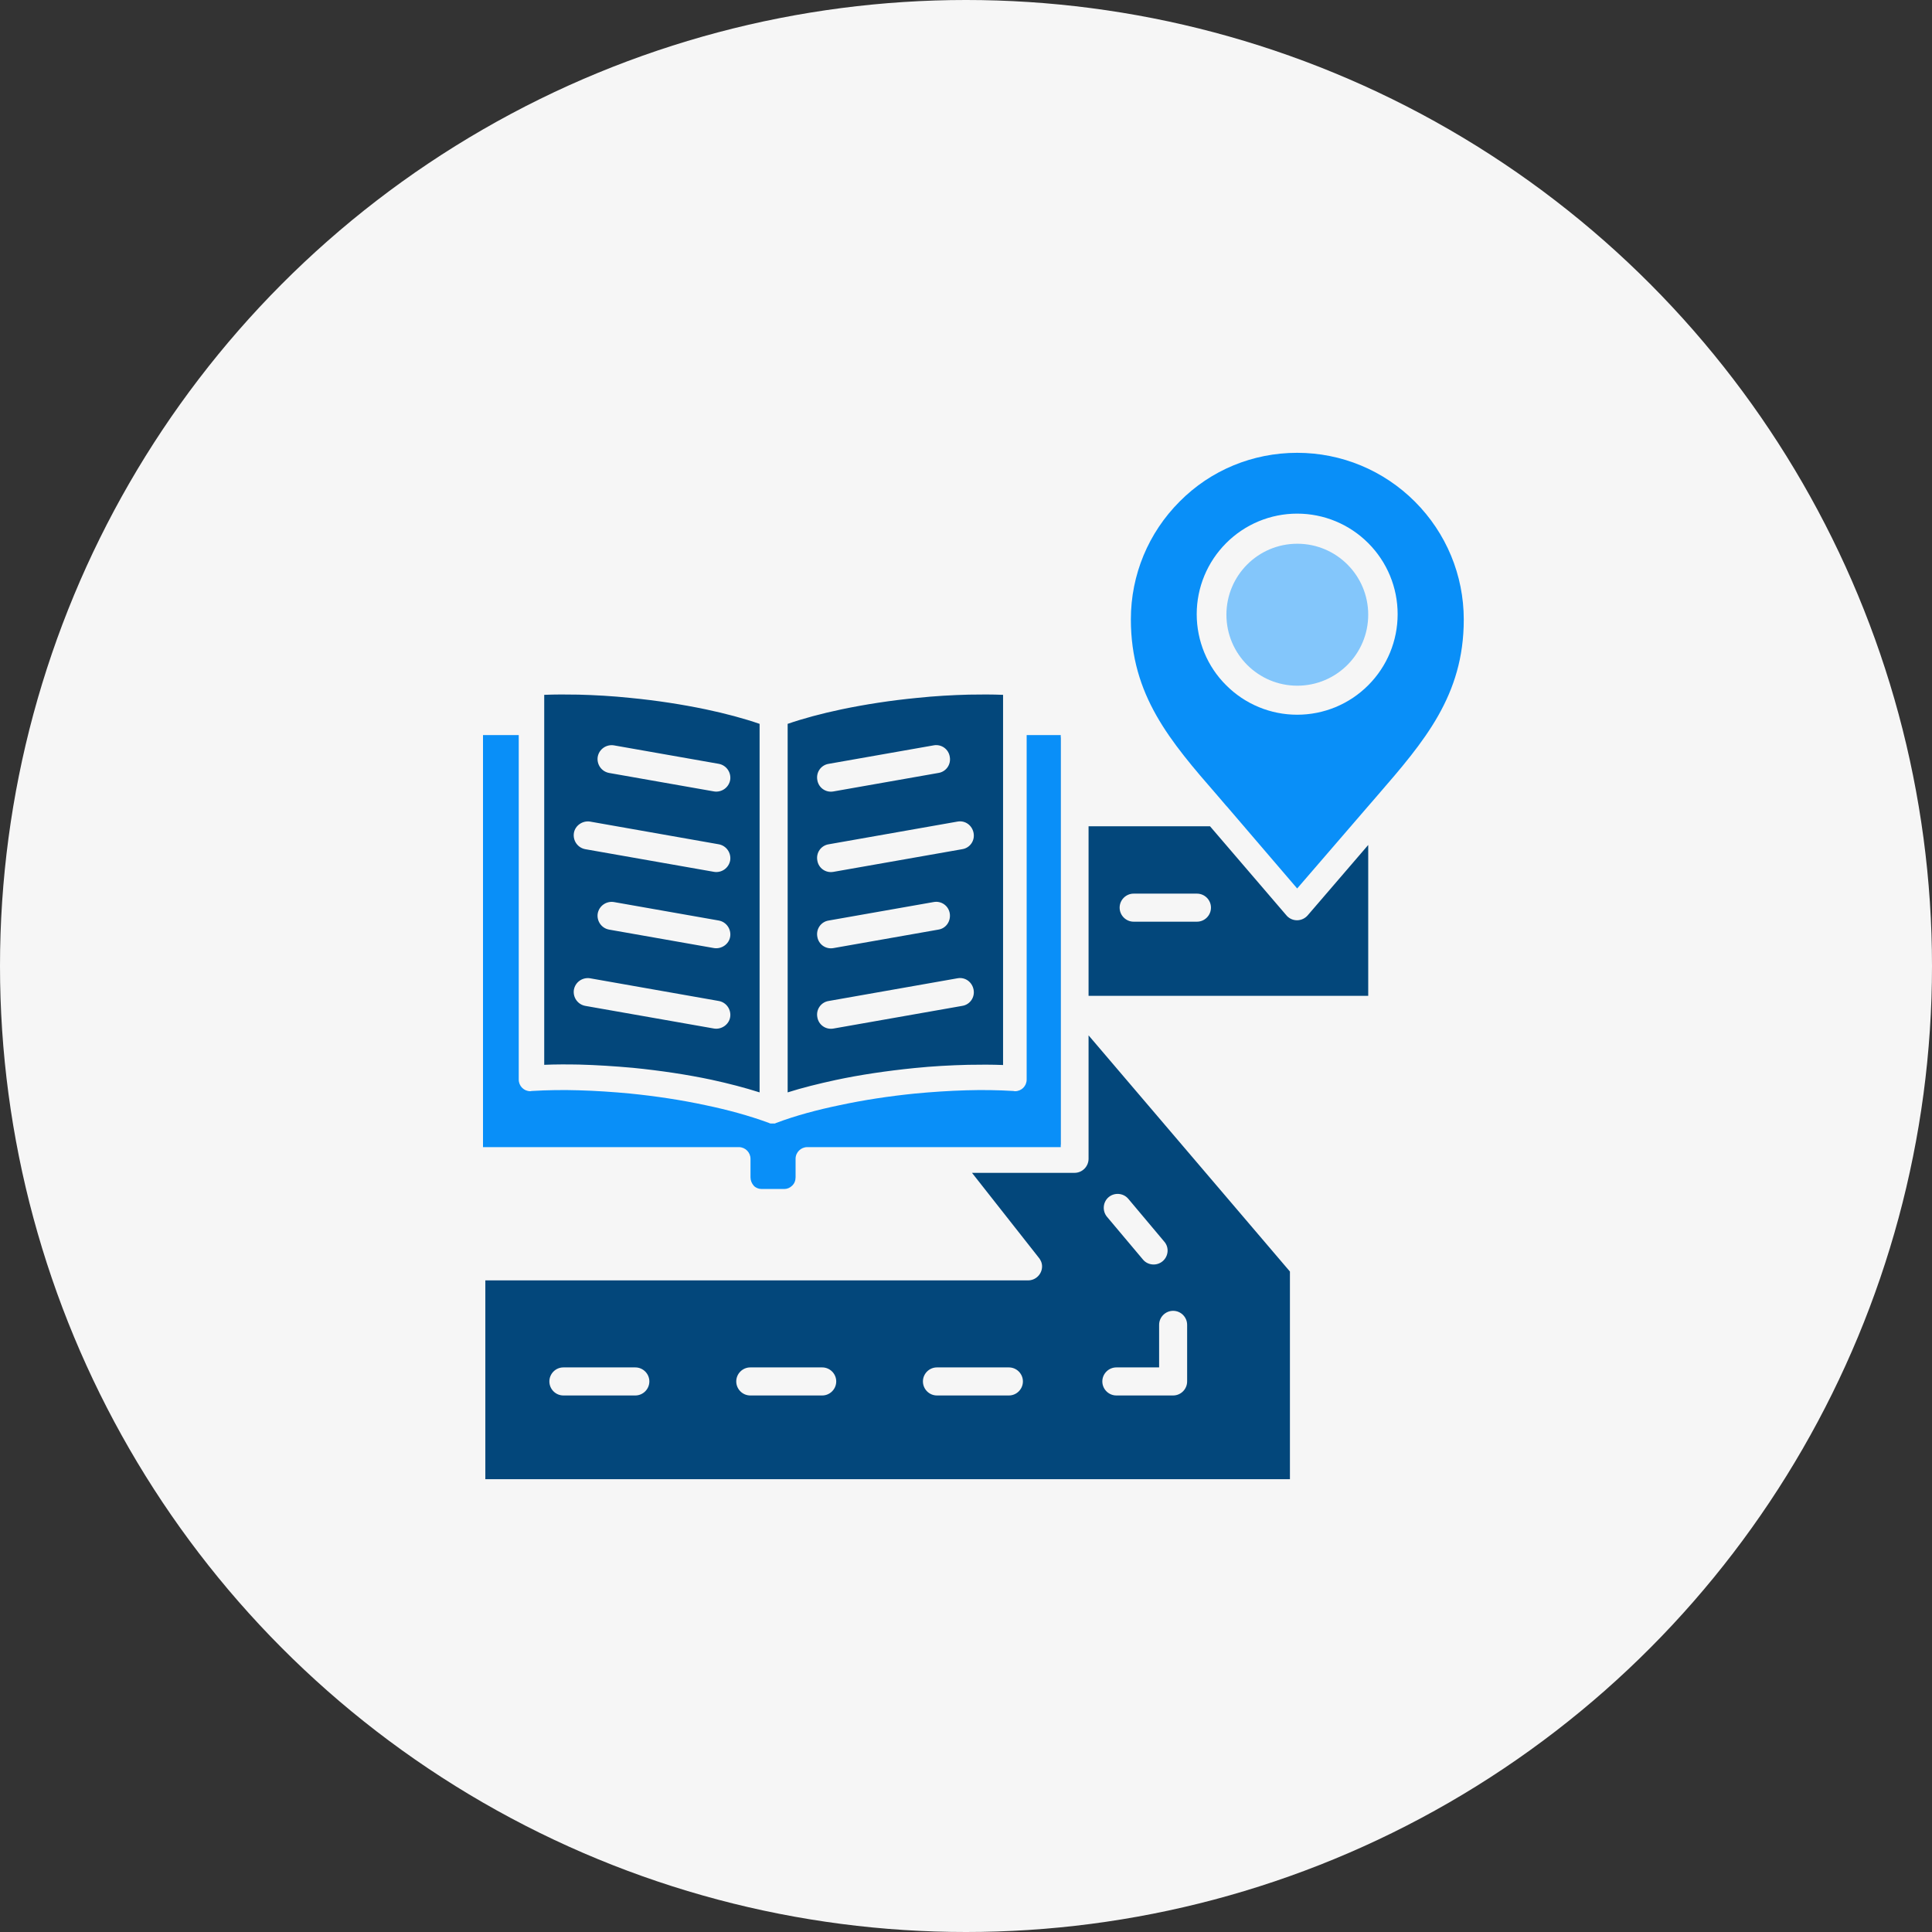
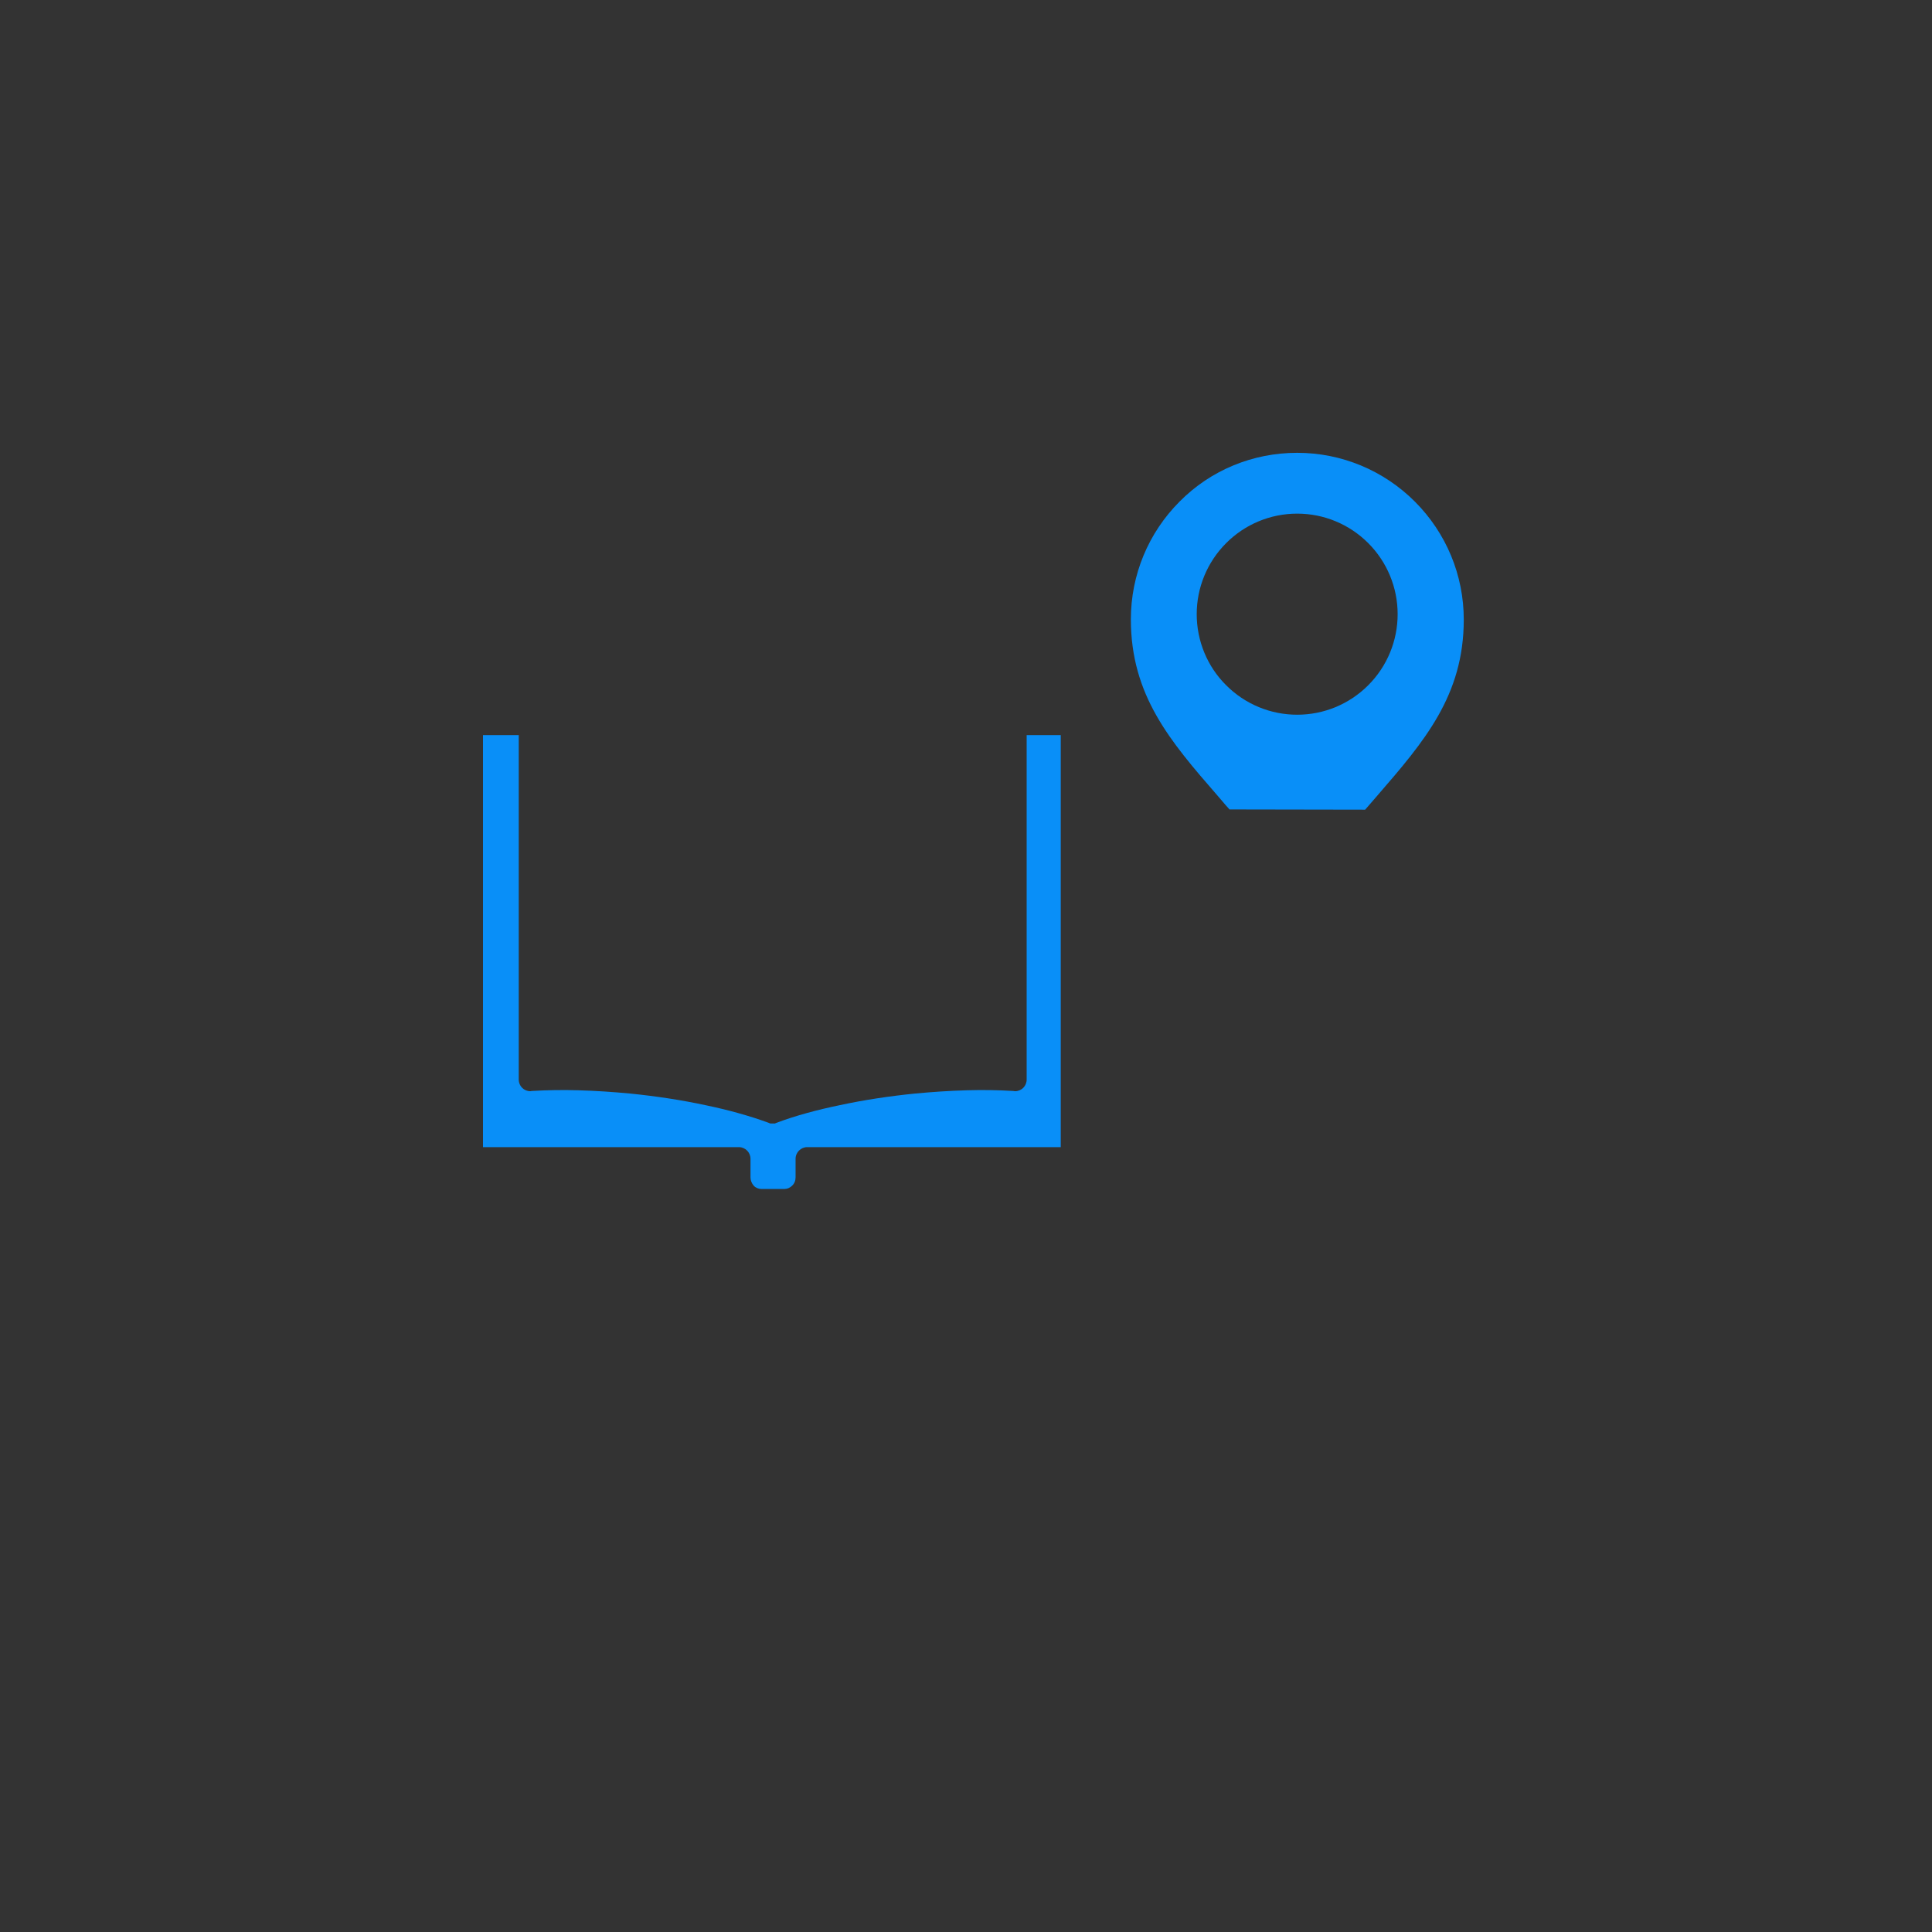
<svg xmlns="http://www.w3.org/2000/svg" width="48" height="48" viewBox="0 0 48 48" fill="none">
  <rect x="0" y="0" width="48" height="48" fill="#333333" stroke="none" />
-   <circle cx="24" cy="24" r="24" fill="#F6F6F6" />
-   <path d="M13.997 34.67C13.805 34.67 13.649 34.513 13.649 34.321C13.649 34.13 13.805 33.973 13.997 33.973H15.784C15.976 33.973 16.133 34.13 16.133 34.321C16.133 34.513 15.976 34.67 15.784 34.67H13.997ZM18.64 34.67C18.449 34.67 18.292 34.513 18.292 34.321C18.292 34.13 18.449 33.973 18.64 33.973H20.428C20.619 33.973 20.776 34.13 20.776 34.321C20.776 34.513 20.619 34.67 20.428 34.67H18.64ZM23.278 34.67C23.086 34.67 22.93 34.513 22.93 34.321C22.93 34.13 23.086 33.973 23.278 33.973H25.066C25.257 33.973 25.414 34.13 25.414 34.321C25.414 34.513 25.257 34.67 25.066 34.67H23.278ZM27.736 34.67C27.544 34.67 27.387 34.513 27.387 34.321C27.387 34.13 27.544 33.973 27.736 33.973H28.798V32.915C28.798 32.724 28.955 32.567 29.146 32.567C29.338 32.567 29.494 32.724 29.494 32.915V34.321C29.494 34.513 29.338 34.67 29.146 34.67H27.736ZM28.165 22.899C27.974 22.899 27.817 22.742 27.817 22.55C27.817 22.359 27.974 22.202 28.165 22.202H29.738C29.93 22.202 30.086 22.359 30.086 22.55C30.086 22.742 29.93 22.899 29.738 22.899H28.165ZM27.503 30.231C27.382 30.086 27.399 29.865 27.544 29.743C27.689 29.621 27.91 29.639 28.032 29.784L28.925 30.847C29.053 30.992 29.03 31.213 28.885 31.335C28.74 31.457 28.519 31.44 28.397 31.294L27.503 30.231ZM27.045 25.723V28.79C27.045 28.982 26.888 29.139 26.697 29.139H24.149L25.791 31.225C25.849 31.289 25.89 31.37 25.89 31.463C25.89 31.655 25.733 31.811 25.542 31.811H12.058V36.75H32.048V31.591L27.045 25.723ZM19.569 17.984V27.14C19.935 27.024 20.335 26.925 20.765 26.832C21.363 26.704 22.024 26.606 22.715 26.536C23.173 26.489 23.62 26.466 24.05 26.455C24.352 26.449 24.642 26.449 24.921 26.46V17.263C24.648 17.252 24.363 17.252 24.067 17.258C23.661 17.269 23.232 17.292 22.785 17.339C22.123 17.403 21.49 17.502 20.91 17.623C20.411 17.728 19.958 17.85 19.569 17.984ZM12.824 26.821V18.321H12.058V28.442H18.35C18.542 28.442 18.698 28.599 18.698 28.79V29.249C18.698 29.319 18.727 29.377 18.768 29.418C18.809 29.458 18.861 29.482 18.919 29.482H19.488C19.546 29.482 19.604 29.458 19.639 29.418C19.679 29.377 19.708 29.313 19.708 29.249V28.79C19.708 28.599 19.865 28.442 20.056 28.442H26.348V18.321H25.617V26.821C25.617 27.012 25.46 27.169 25.269 27.169C25.251 27.169 25.24 27.169 25.222 27.163C24.863 27.14 24.474 27.134 24.061 27.146C23.655 27.158 23.226 27.181 22.779 27.227C22.117 27.291 21.484 27.39 20.904 27.512C20.306 27.64 19.778 27.791 19.337 27.954L19.331 27.959L19.325 27.965H19.279H19.285H19.105L19.099 27.959L19.093 27.954C18.658 27.791 18.124 27.64 17.526 27.512C16.945 27.39 16.313 27.291 15.651 27.227C15.204 27.181 14.774 27.158 14.368 27.146C13.962 27.134 13.573 27.14 13.213 27.163C13.196 27.163 13.184 27.169 13.167 27.169C12.981 27.169 12.824 27.012 12.824 26.821ZM13.521 19.21V26.455C13.794 26.443 14.09 26.443 14.392 26.449C14.815 26.46 15.268 26.489 15.726 26.53C16.423 26.6 17.079 26.699 17.677 26.826C18.106 26.919 18.507 27.024 18.872 27.14V17.984C18.483 17.85 18.031 17.728 17.532 17.623C16.951 17.502 16.319 17.403 15.657 17.339C15.21 17.292 14.78 17.269 14.374 17.258C14.078 17.252 13.794 17.252 13.521 17.263V19.21ZM17.857 24.869C18.048 24.903 18.17 25.084 18.141 25.269C18.112 25.455 17.926 25.583 17.741 25.554L14.542 24.991C14.351 24.956 14.229 24.776 14.258 24.59C14.293 24.398 14.473 24.276 14.659 24.305L17.857 24.869ZM17.857 18.977C18.048 19.012 18.17 19.192 18.141 19.378C18.106 19.57 17.926 19.692 17.741 19.663L15.134 19.204C14.943 19.169 14.821 18.989 14.85 18.803C14.885 18.611 15.065 18.489 15.251 18.518L17.857 18.977ZM17.857 20.976C18.048 21.011 18.17 21.191 18.141 21.377C18.106 21.569 17.926 21.691 17.741 21.661L14.542 21.098C14.351 21.063 14.229 20.883 14.258 20.697C14.287 20.511 14.473 20.383 14.659 20.412L17.857 20.976ZM17.857 22.87C18.048 22.905 18.17 23.085 18.141 23.271C18.112 23.457 17.926 23.584 17.741 23.555L15.134 23.096C14.943 23.062 14.821 22.881 14.85 22.696C14.885 22.504 15.065 22.382 15.251 22.411L17.857 22.87ZM20.707 25.554C20.515 25.589 20.335 25.461 20.306 25.269C20.271 25.078 20.399 24.898 20.59 24.869L23.789 24.305C23.98 24.27 24.154 24.398 24.189 24.59C24.224 24.781 24.096 24.962 23.905 24.991L20.707 25.554ZM20.707 19.663C20.515 19.698 20.335 19.57 20.306 19.378C20.271 19.186 20.399 19.006 20.59 18.977L23.197 18.518C23.388 18.483 23.568 18.611 23.597 18.803C23.632 18.995 23.504 19.175 23.313 19.204L20.707 19.663ZM20.707 21.661C20.515 21.696 20.335 21.569 20.306 21.377C20.271 21.185 20.399 21.005 20.59 20.976L23.789 20.412C23.98 20.377 24.154 20.505 24.189 20.697C24.224 20.889 24.096 21.069 23.905 21.098L20.707 21.661ZM20.707 23.555C20.515 23.59 20.335 23.462 20.306 23.271C20.271 23.079 20.399 22.899 20.59 22.87L23.197 22.411C23.388 22.376 23.568 22.504 23.597 22.696C23.626 22.887 23.504 23.067 23.313 23.096L20.707 23.555ZM35.107 12.499C34.37 11.761 33.349 11.302 32.222 11.302C31.096 11.302 30.081 11.761 29.343 12.499C28.606 13.237 28.148 14.254 28.148 15.387C28.148 17.263 29.129 18.39 30.284 19.721C30.342 19.791 30.406 19.86 30.464 19.93C30.475 19.942 30.487 19.959 30.498 19.971C30.527 20.006 30.557 20.04 30.586 20.07L32.228 21.981L33.871 20.07C33.952 19.971 34.062 19.843 34.173 19.721C35.328 18.39 36.309 17.263 36.309 15.387C36.303 14.259 35.844 13.237 35.107 12.499ZM33.993 20.993L32.489 22.742C32.362 22.887 32.147 22.905 32.002 22.783C31.984 22.771 31.973 22.754 31.961 22.742L30.063 20.529H27.045V24.741H33.993V20.993ZM32.228 12.697C32.936 12.697 33.575 12.981 34.039 13.446C34.504 13.911 34.788 14.55 34.788 15.259C34.788 15.968 34.504 16.607 34.039 17.072C33.575 17.536 32.936 17.821 32.228 17.821C31.52 17.821 30.882 17.536 30.417 17.072C29.953 16.607 29.669 15.968 29.669 15.259C29.669 14.55 29.953 13.911 30.417 13.446C30.882 12.981 31.52 12.697 32.228 12.697Z" fill="#03477B" />
-   <path fill-rule="evenodd" clip-rule="evenodd" d="M13.213 27.105C13.602 27.082 13.991 27.076 14.374 27.088C14.803 27.1 15.233 27.129 15.657 27.169C16.289 27.233 16.916 27.326 17.537 27.46C18.066 27.57 18.605 27.715 19.11 27.901L19.116 27.907H19.128L19.134 27.913H19.255L19.261 27.907H19.273L19.279 27.901C19.784 27.71 20.323 27.57 20.852 27.46C21.473 27.326 22.1 27.233 22.732 27.169C23.156 27.129 23.585 27.1 24.015 27.088C24.404 27.076 24.793 27.082 25.176 27.105C25.188 27.105 25.205 27.111 25.216 27.111C25.379 27.111 25.507 26.983 25.507 26.821V18.263H26.354V28.5H20.056C19.9 28.5 19.766 28.628 19.766 28.79V29.249C19.766 29.331 19.737 29.406 19.679 29.459C19.627 29.511 19.557 29.54 19.488 29.54H18.919C18.849 29.54 18.774 29.511 18.727 29.459C18.675 29.4 18.646 29.325 18.646 29.249V28.79C18.646 28.633 18.518 28.5 18.356 28.5H12V18.263H12.888V26.821C12.888 26.983 13.016 27.111 13.178 27.111C13.184 27.111 13.201 27.105 13.213 27.105ZM28.096 15.387C28.096 14.283 28.531 13.237 29.309 12.459C30.081 11.68 31.125 11.25 32.228 11.25C33.331 11.25 34.376 11.686 35.154 12.464C35.931 13.243 36.367 14.289 36.367 15.393C36.367 17.281 35.386 18.419 34.219 19.767C34.12 19.884 34.016 20 33.917 20.116L32.228 22.074L30.545 20.11C30.516 20.075 30.487 20.041 30.458 20.011C30.446 20 30.44 19.988 30.429 19.977C30.371 19.907 30.307 19.837 30.249 19.767C29.071 18.414 28.096 17.275 28.096 15.387ZM33.993 17.025C34.463 16.555 34.724 15.921 34.724 15.259C34.724 14.597 34.463 13.963 33.993 13.493C33.523 13.022 32.89 12.761 32.228 12.761C31.567 12.761 30.934 13.022 30.464 13.493C29.994 13.963 29.732 14.597 29.732 15.259C29.732 15.921 29.994 16.56 30.464 17.025C30.934 17.496 31.567 17.757 32.228 17.757C32.89 17.757 33.523 17.496 33.993 17.025Z" fill="#098FF8" />
-   <path d="M32.231 17.036C33.204 17.036 33.993 16.246 33.993 15.272C33.993 14.298 33.204 13.509 32.231 13.509C31.258 13.509 30.47 14.298 30.47 15.272C30.47 16.246 31.258 17.036 32.231 17.036Z" fill="#83C6FB" />
+   <path fill-rule="evenodd" clip-rule="evenodd" d="M13.213 27.105C13.602 27.082 13.991 27.076 14.374 27.088C14.803 27.1 15.233 27.129 15.657 27.169C16.289 27.233 16.916 27.326 17.537 27.46C18.066 27.57 18.605 27.715 19.11 27.901L19.116 27.907H19.128L19.134 27.913H19.255L19.261 27.907H19.273L19.279 27.901C19.784 27.71 20.323 27.57 20.852 27.46C21.473 27.326 22.1 27.233 22.732 27.169C23.156 27.129 23.585 27.1 24.015 27.088C24.404 27.076 24.793 27.082 25.176 27.105C25.188 27.105 25.205 27.111 25.216 27.111C25.379 27.111 25.507 26.983 25.507 26.821V18.263H26.354V28.5H20.056C19.9 28.5 19.766 28.628 19.766 28.79V29.249C19.766 29.331 19.737 29.406 19.679 29.459C19.627 29.511 19.557 29.54 19.488 29.54H18.919C18.849 29.54 18.774 29.511 18.727 29.459C18.675 29.4 18.646 29.325 18.646 29.249V28.79C18.646 28.633 18.518 28.5 18.356 28.5H12V18.263H12.888V26.821C12.888 26.983 13.016 27.111 13.178 27.111C13.184 27.111 13.201 27.105 13.213 27.105ZM28.096 15.387C28.096 14.283 28.531 13.237 29.309 12.459C30.081 11.68 31.125 11.25 32.228 11.25C33.331 11.25 34.376 11.686 35.154 12.464C35.931 13.243 36.367 14.289 36.367 15.393C36.367 17.281 35.386 18.419 34.219 19.767C34.12 19.884 34.016 20 33.917 20.116L30.545 20.11C30.516 20.075 30.487 20.041 30.458 20.011C30.446 20 30.44 19.988 30.429 19.977C30.371 19.907 30.307 19.837 30.249 19.767C29.071 18.414 28.096 17.275 28.096 15.387ZM33.993 17.025C34.463 16.555 34.724 15.921 34.724 15.259C34.724 14.597 34.463 13.963 33.993 13.493C33.523 13.022 32.89 12.761 32.228 12.761C31.567 12.761 30.934 13.022 30.464 13.493C29.994 13.963 29.732 14.597 29.732 15.259C29.732 15.921 29.994 16.56 30.464 17.025C30.934 17.496 31.567 17.757 32.228 17.757C32.89 17.757 33.523 17.496 33.993 17.025Z" fill="#098FF8" />
</svg>